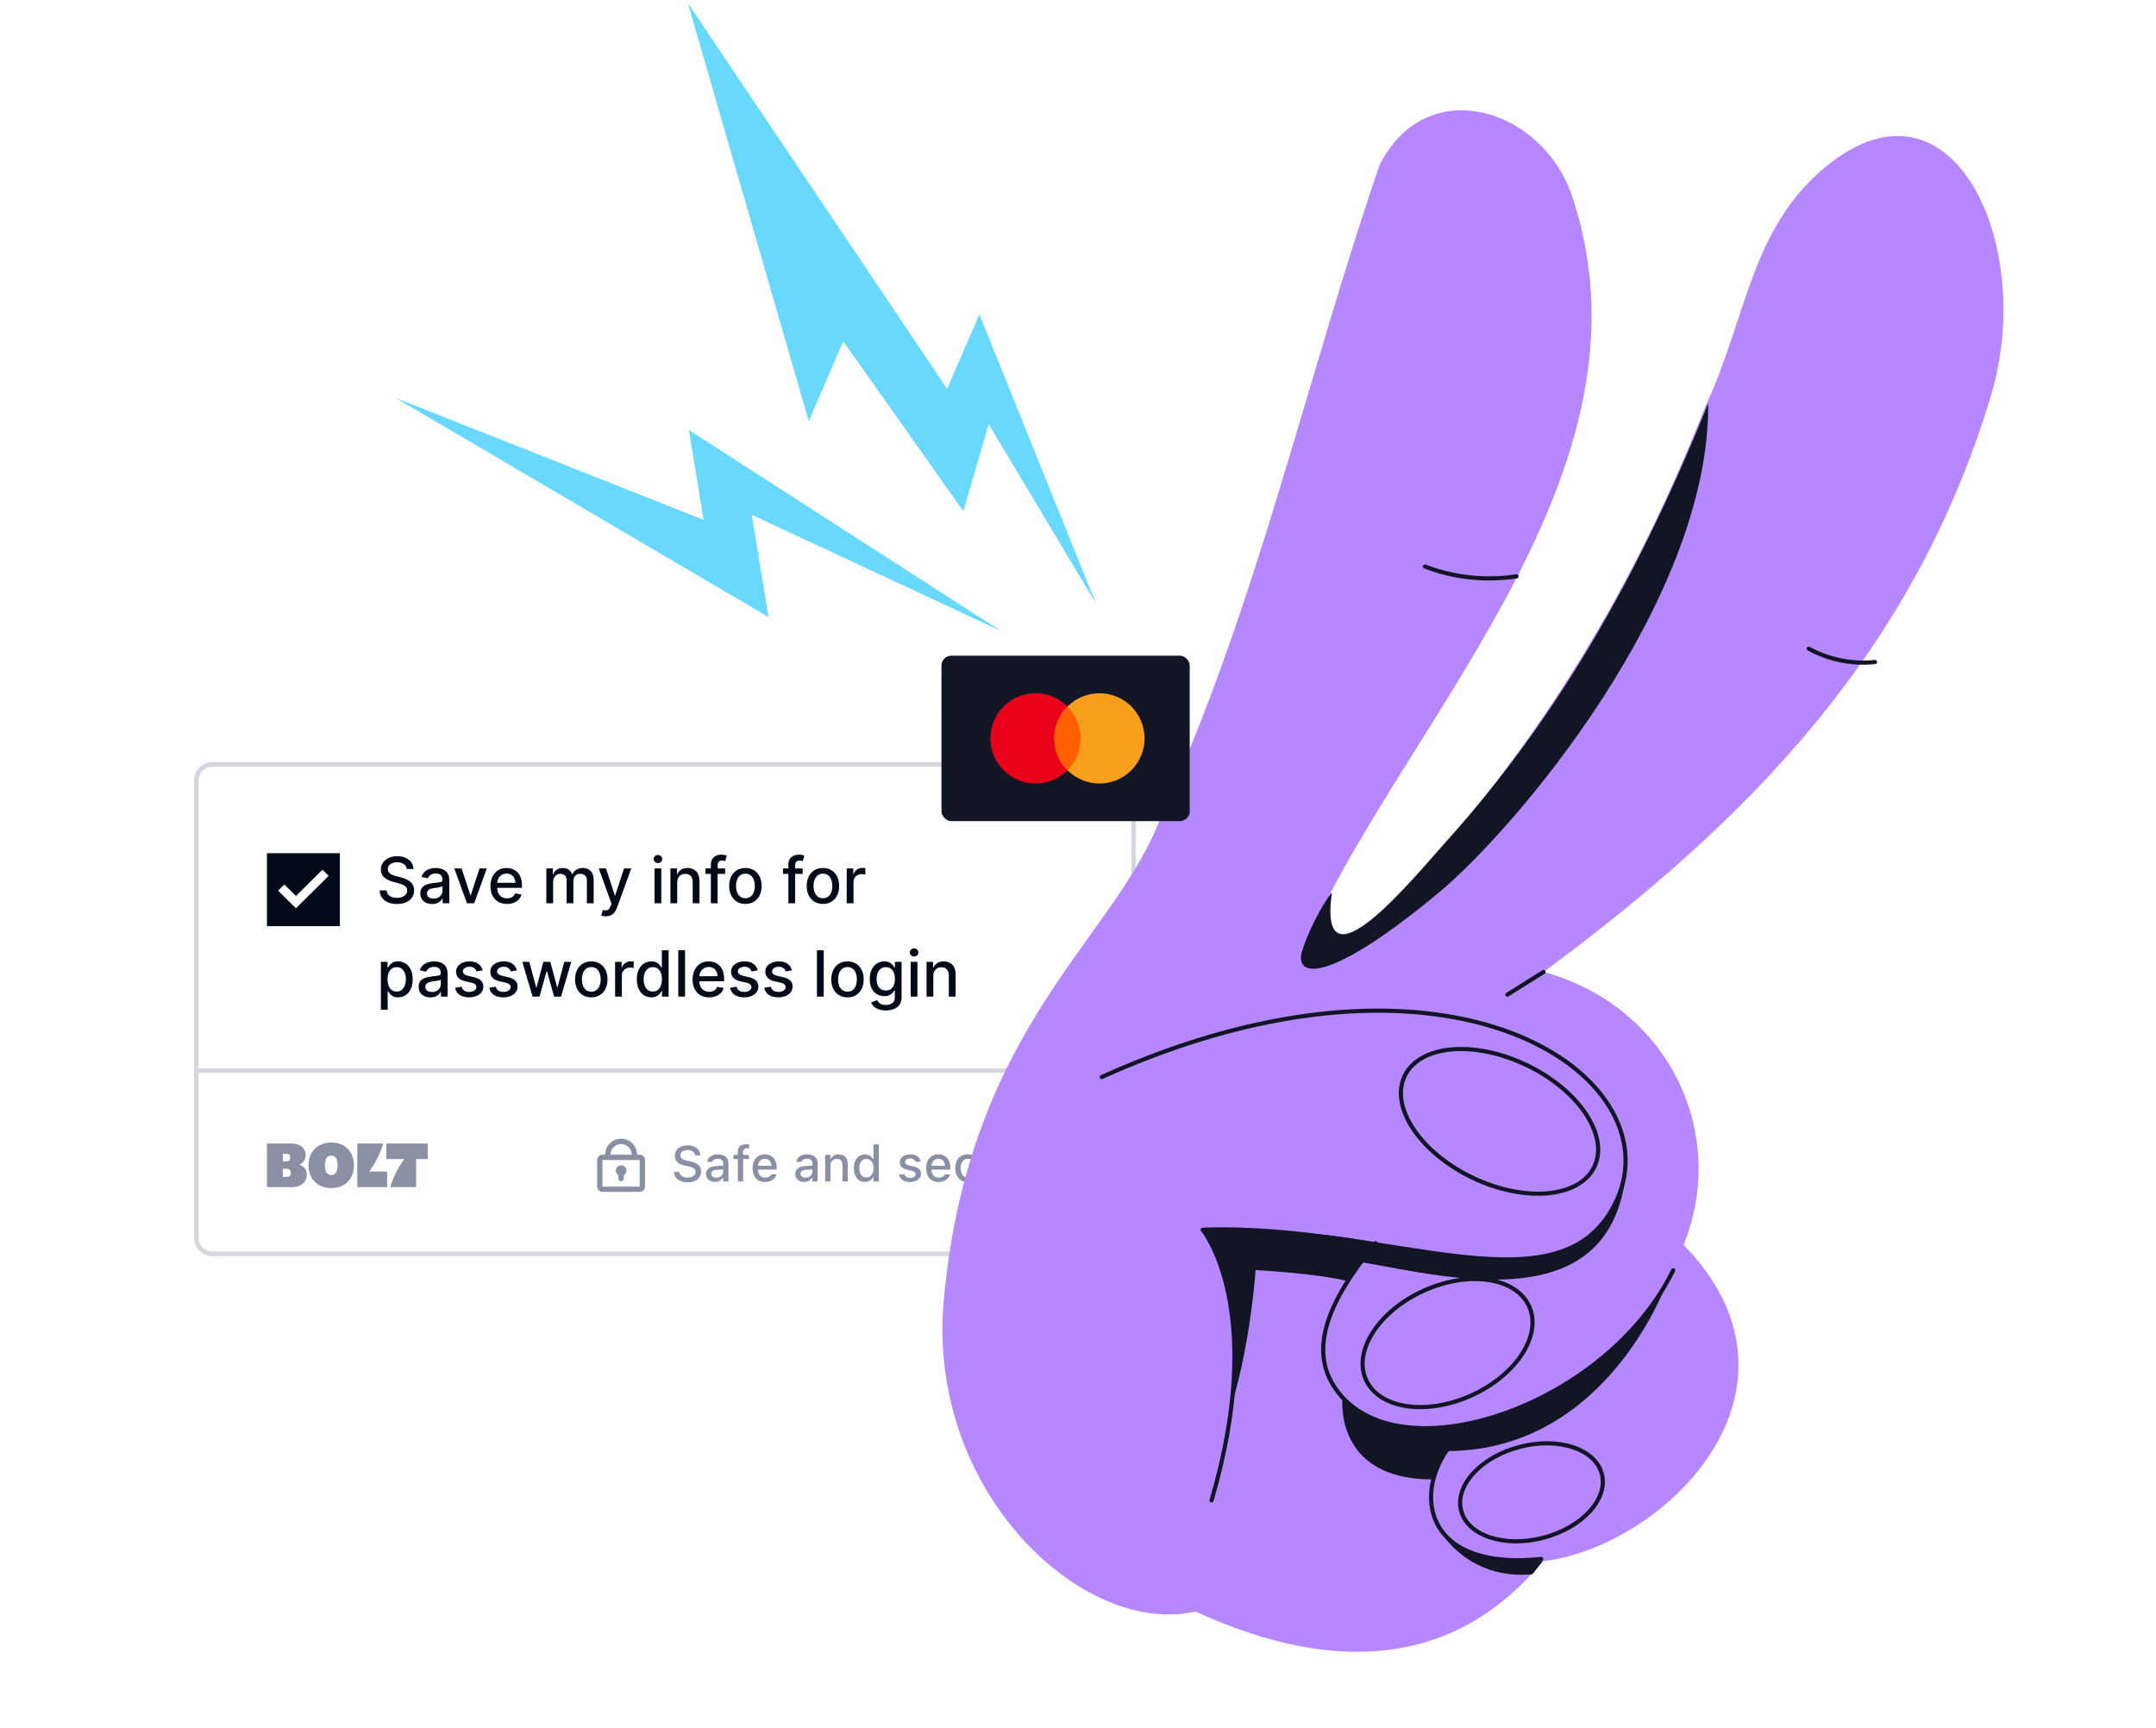
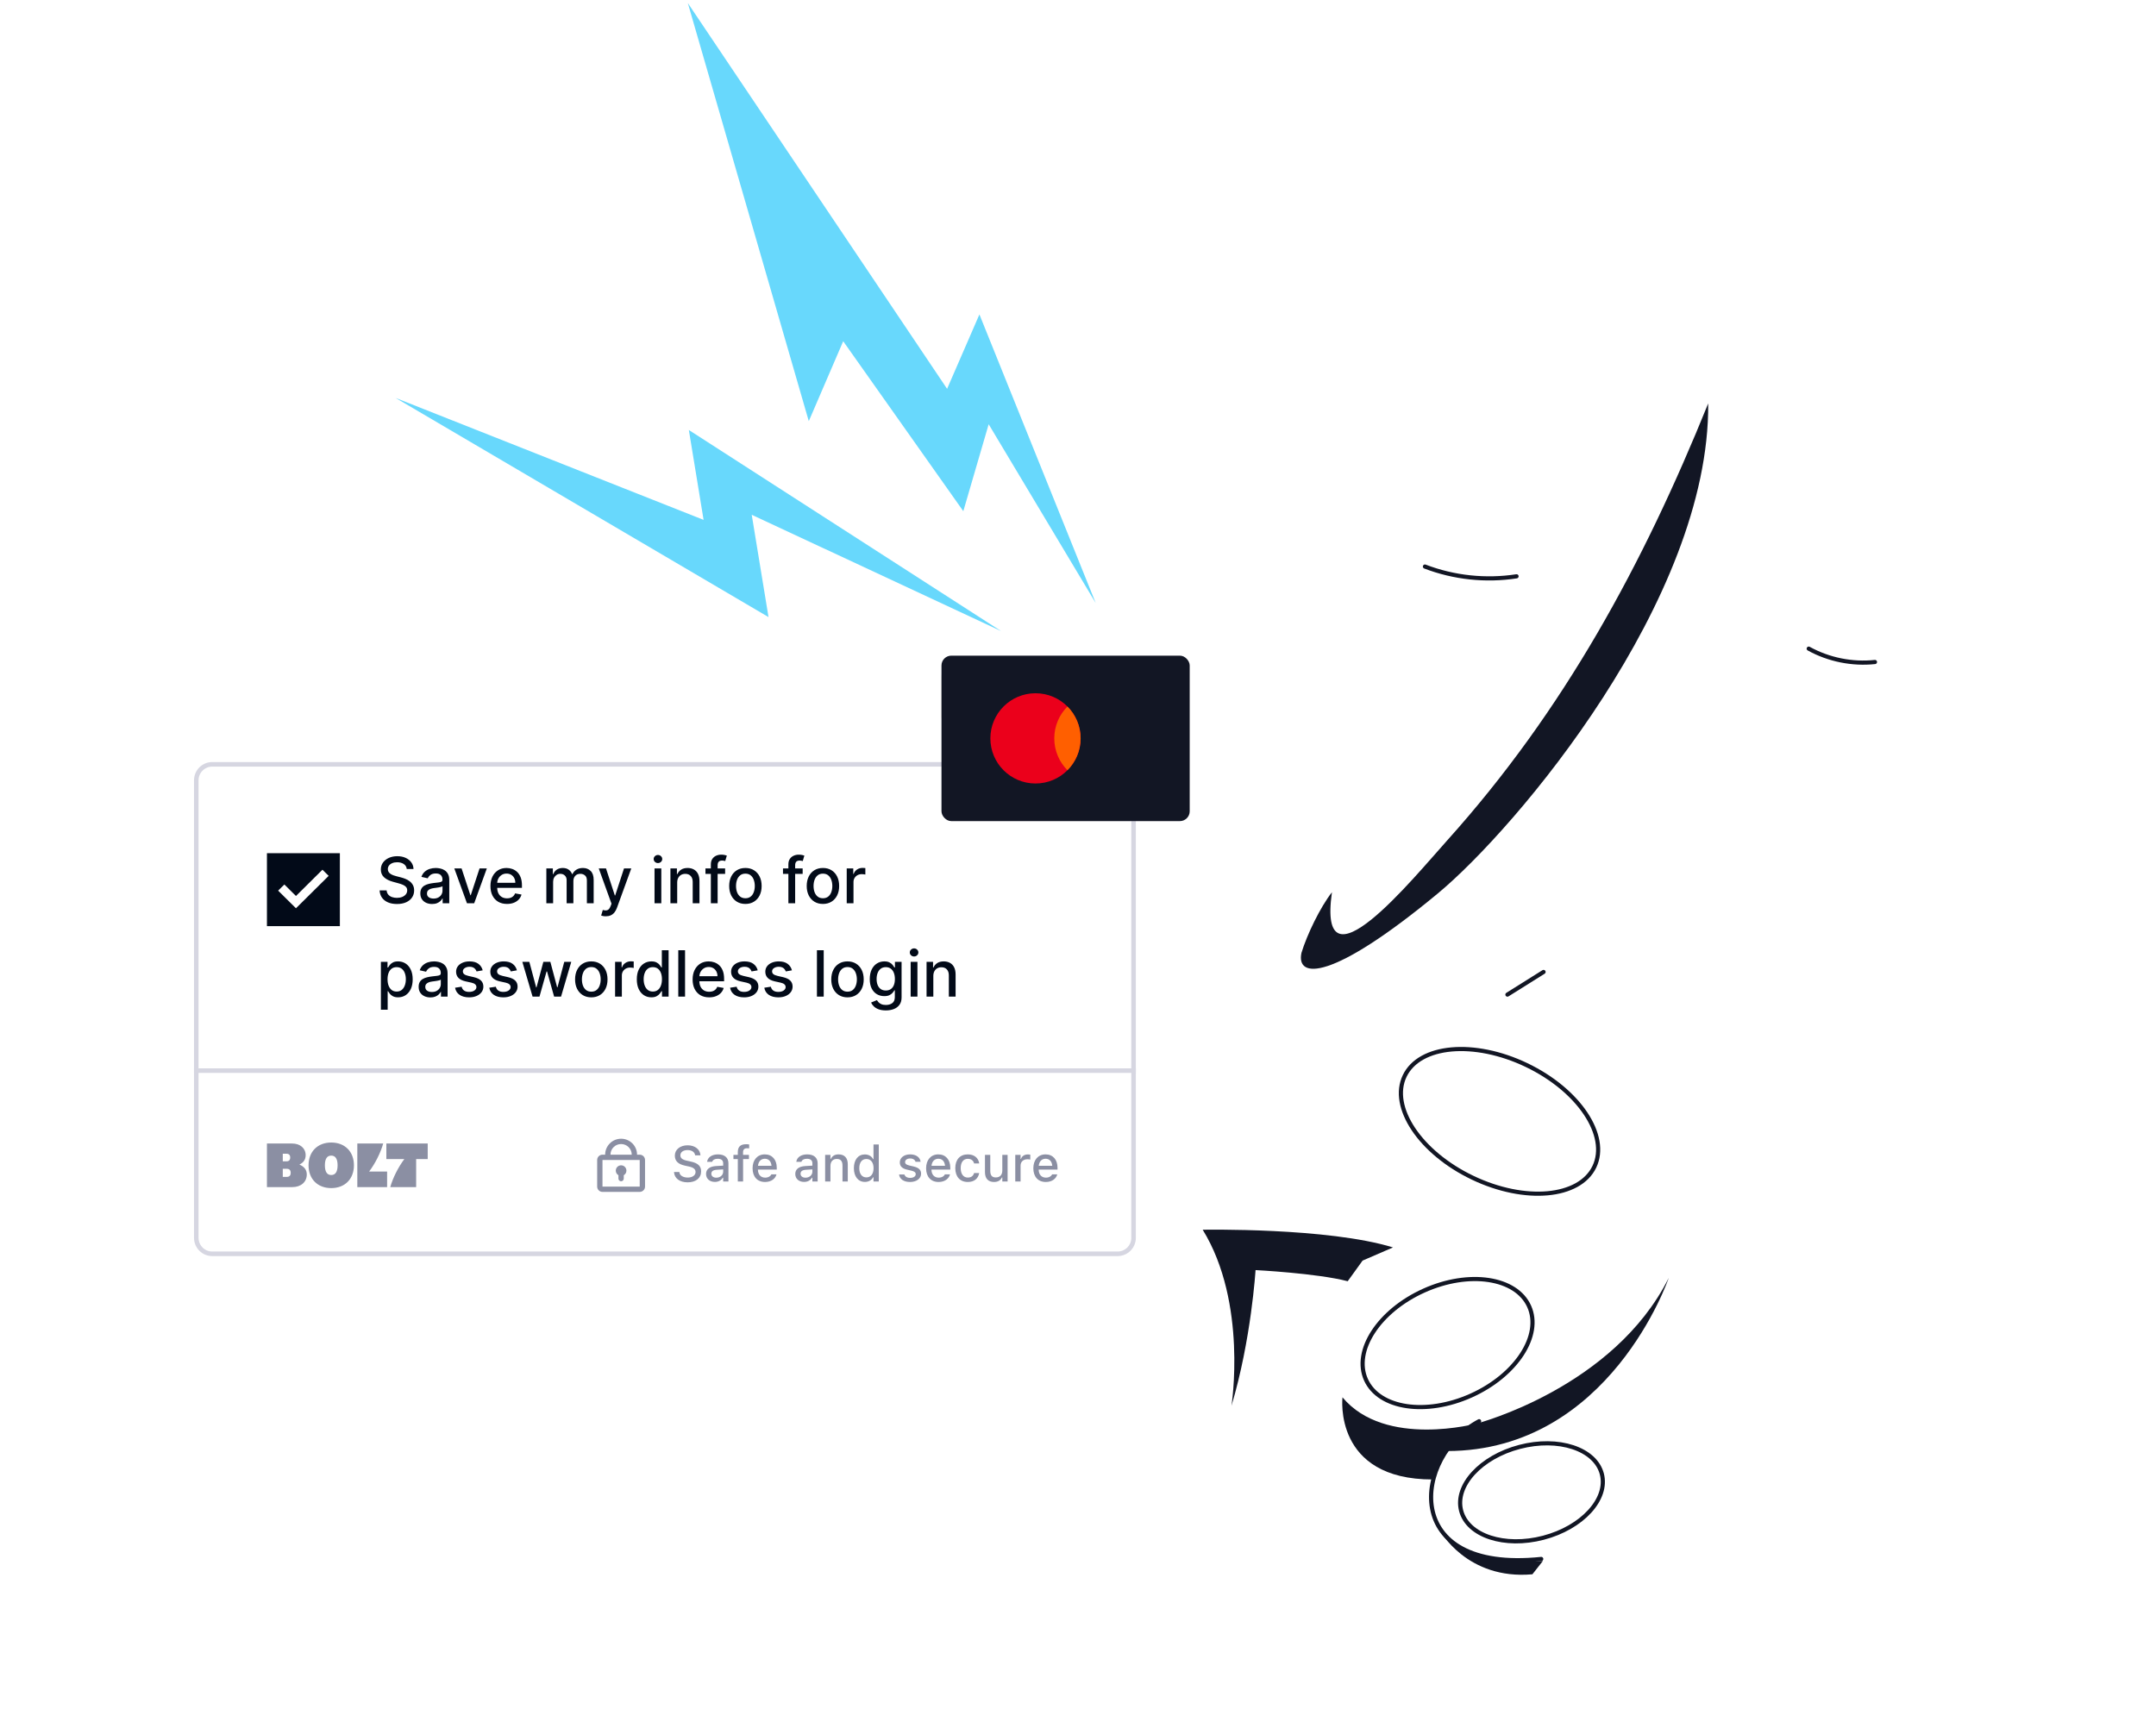
<svg xmlns="http://www.w3.org/2000/svg" width="600" height="481" viewBox="0 0 600 481" fill="none">
  <g filter="url(#filter0_dd_12527_14143)">
    <g clip-path="url(#clip0_12527_14143)">
      <path d="M53.992 191.808C53.992 189.006 56.264 186.734 59.066 186.734H311.025C313.827 186.734 316.099 189.006 316.099 191.808V319.167C316.099 321.969 313.827 324.241 311.025 324.241H59.066C56.264 324.241 53.992 321.969 53.992 319.167V191.808Z" fill="white" />
      <g clip-path="url(#clip1_12527_14143)">
        <rect x="74.288" y="212.104" width="20.296" height="20.296" fill="#020A18" />
        <path fill-rule="evenodd" clip-rule="evenodd" d="M91.466 218.412L82.363 227.432L77.406 222.523L79.137 220.814L82.363 224.013L89.735 216.703L91.466 218.412Z" fill="white" />
      </g>
      <path d="M113.196 216.508C113.128 215.911 112.851 215.448 112.363 215.12C111.876 214.788 111.262 214.622 110.522 214.622C109.992 214.622 109.534 214.706 109.147 214.874C108.76 215.038 108.46 215.265 108.245 215.555C108.035 215.841 107.93 216.167 107.93 216.533C107.93 216.84 108.001 217.105 108.144 217.327C108.291 217.55 108.483 217.737 108.718 217.889C108.958 218.036 109.214 218.16 109.487 218.261C109.761 218.357 110.024 218.437 110.276 218.5L111.537 218.828C111.949 218.929 112.372 219.066 112.805 219.238C113.238 219.411 113.639 219.638 114.009 219.919C114.379 220.201 114.678 220.55 114.905 220.966C115.136 221.382 115.252 221.881 115.252 222.461C115.252 223.192 115.062 223.842 114.684 224.41C114.31 224.977 113.765 225.425 113.051 225.753C112.34 226.081 111.48 226.245 110.471 226.245C109.504 226.245 108.668 226.091 107.961 225.784C107.255 225.477 106.702 225.042 106.303 224.479C105.903 223.911 105.683 223.239 105.641 222.461H107.596C107.633 222.927 107.785 223.316 108.05 223.628C108.319 223.934 108.661 224.164 109.078 224.315C109.498 224.462 109.958 224.536 110.459 224.536C111.009 224.536 111.499 224.449 111.928 224.277C112.361 224.1 112.702 223.857 112.95 223.546C113.198 223.23 113.322 222.862 113.322 222.442C113.322 222.059 113.213 221.746 112.994 221.502C112.779 221.258 112.487 221.057 112.117 220.897C111.752 220.737 111.337 220.596 110.875 220.474L109.349 220.058C108.314 219.776 107.495 219.362 106.889 218.816C106.288 218.269 105.987 217.546 105.987 216.646C105.987 215.902 106.189 215.253 106.593 214.698C106.996 214.143 107.543 213.712 108.233 213.405C108.922 213.094 109.7 212.938 110.566 212.938C111.44 212.938 112.212 213.092 112.88 213.398C113.553 213.705 114.083 214.128 114.47 214.666C114.856 215.2 115.058 215.814 115.075 216.508H113.196ZM120.248 226.245C119.634 226.245 119.079 226.131 118.583 225.904C118.087 225.673 117.694 225.339 117.404 224.901C117.118 224.464 116.975 223.928 116.975 223.293C116.975 222.747 117.08 222.297 117.29 221.944C117.5 221.591 117.784 221.311 118.142 221.105C118.499 220.899 118.898 220.743 119.34 220.638C119.781 220.533 120.231 220.453 120.689 220.399C121.27 220.331 121.74 220.277 122.102 220.235C122.464 220.188 122.726 220.115 122.89 220.014C123.054 219.913 123.136 219.749 123.136 219.522V219.478C123.136 218.927 122.981 218.5 122.67 218.198C122.363 217.895 121.904 217.744 121.295 217.744C120.66 217.744 120.16 217.884 119.794 218.166C119.432 218.444 119.182 218.753 119.043 219.093L117.271 218.69C117.481 218.101 117.788 217.626 118.192 217.264C118.6 216.899 119.069 216.634 119.598 216.47C120.128 216.302 120.685 216.217 121.27 216.217C121.656 216.217 122.066 216.264 122.499 216.356C122.937 216.444 123.344 216.608 123.723 216.848C124.105 217.088 124.419 217.43 124.662 217.876C124.906 218.317 125.028 218.891 125.028 219.598V226.03H123.187V224.706H123.111C122.989 224.95 122.806 225.189 122.562 225.425C122.319 225.66 122.005 225.856 121.623 226.011C121.24 226.167 120.782 226.245 120.248 226.245ZM120.658 224.731C121.179 224.731 121.625 224.628 121.995 224.422C122.369 224.216 122.653 223.947 122.846 223.615C123.044 223.279 123.143 222.919 123.143 222.536V221.288C123.075 221.355 122.945 221.418 122.752 221.477C122.562 221.532 122.346 221.58 122.102 221.622C121.858 221.66 121.621 221.696 121.389 221.729C121.158 221.759 120.965 221.784 120.809 221.805C120.443 221.851 120.109 221.929 119.806 222.038C119.508 222.148 119.268 222.305 119.088 222.511C118.911 222.713 118.823 222.982 118.823 223.318C118.823 223.785 118.995 224.138 119.34 224.378C119.685 224.613 120.124 224.731 120.658 224.731ZM135.48 216.344L131.967 226.03H129.949L126.43 216.344H128.454L130.907 223.798H131.008L133.455 216.344H135.48ZM141.097 226.226C140.143 226.226 139.321 226.022 138.631 225.614C137.946 225.202 137.416 224.624 137.042 223.88C136.672 223.131 136.487 222.255 136.487 221.25C136.487 220.258 136.672 219.383 137.042 218.626C137.416 217.87 137.938 217.279 138.606 216.854C139.279 216.43 140.065 216.217 140.965 216.217C141.511 216.217 142.041 216.308 142.554 216.489C143.067 216.669 143.527 216.953 143.935 217.34C144.343 217.727 144.664 218.229 144.9 218.847C145.135 219.461 145.253 220.207 145.253 221.086V221.754H137.553V220.342H143.405C143.405 219.846 143.304 219.406 143.103 219.024C142.901 218.637 142.617 218.332 142.251 218.109C141.89 217.887 141.465 217.775 140.977 217.775C140.448 217.775 139.985 217.905 139.59 218.166C139.199 218.423 138.896 218.759 138.682 219.175C138.471 219.587 138.366 220.035 138.366 220.518V221.622C138.366 222.27 138.48 222.82 138.707 223.274C138.938 223.728 139.26 224.075 139.672 224.315C140.084 224.55 140.565 224.668 141.116 224.668C141.473 224.668 141.799 224.618 142.093 224.517C142.388 224.412 142.642 224.256 142.857 224.05C143.071 223.844 143.235 223.59 143.348 223.287L145.133 223.609C144.99 224.134 144.734 224.595 144.364 224.99C143.998 225.381 143.538 225.686 142.983 225.904C142.432 226.119 141.803 226.226 141.097 226.226ZM152.045 226.03V216.344H153.855V217.92H153.975C154.177 217.386 154.507 216.97 154.965 216.671C155.423 216.369 155.972 216.217 156.611 216.217C157.258 216.217 157.801 216.369 158.238 216.671C158.679 216.974 159.005 217.39 159.216 217.92H159.316C159.548 217.403 159.916 216.991 160.42 216.684C160.925 216.373 161.526 216.217 162.224 216.217C163.102 216.217 163.819 216.493 164.374 217.044C164.933 217.594 165.213 218.425 165.213 219.535V226.03H163.327V219.711C163.327 219.055 163.149 218.58 162.791 218.286C162.434 217.992 162.007 217.844 161.511 217.844C160.897 217.844 160.42 218.034 160.08 218.412C159.739 218.786 159.569 219.268 159.569 219.856V226.03H157.689V219.591C157.689 219.066 157.525 218.643 157.197 218.324C156.87 218.004 156.443 217.844 155.917 217.844C155.56 217.844 155.23 217.939 154.927 218.128C154.629 218.313 154.387 218.572 154.202 218.904C154.021 219.236 153.931 219.621 153.931 220.058V226.03H152.045ZM168.585 229.663C168.304 229.663 168.047 229.64 167.816 229.593C167.585 229.551 167.412 229.505 167.299 229.455L167.753 227.91C168.098 228.002 168.405 228.042 168.674 228.029C168.943 228.017 169.18 227.916 169.386 227.727C169.597 227.538 169.781 227.229 169.941 226.8L170.175 226.156L166.63 216.344H168.648L171.102 223.861H171.203L173.656 216.344H175.68L171.688 227.323C171.503 227.828 171.268 228.254 170.982 228.603C170.696 228.956 170.355 229.221 169.96 229.398C169.565 229.575 169.107 229.663 168.585 229.663ZM182.152 226.03V216.344H184.038V226.03H182.152ZM183.104 214.849C182.776 214.849 182.495 214.74 182.259 214.521C182.028 214.298 181.913 214.033 181.913 213.726C181.913 213.415 182.028 213.15 182.259 212.932C182.495 212.709 182.776 212.598 183.104 212.598C183.432 212.598 183.712 212.709 183.943 212.932C184.179 213.15 184.296 213.415 184.296 213.726C184.296 214.033 184.179 214.298 183.943 214.521C183.712 214.74 183.432 214.849 183.104 214.849ZM188.46 220.279V226.03H186.575V216.344H188.385V217.92H188.504C188.727 217.407 189.076 216.995 189.551 216.684C190.031 216.373 190.634 216.217 191.361 216.217C192.021 216.217 192.599 216.356 193.095 216.634C193.592 216.907 193.976 217.315 194.25 217.857C194.523 218.399 194.659 219.07 194.659 219.869V226.03H192.774V220.096C192.774 219.394 192.591 218.845 192.225 218.45C191.859 218.05 191.357 217.851 190.718 217.851C190.281 217.851 189.892 217.945 189.551 218.135C189.215 218.324 188.948 218.601 188.75 218.967C188.557 219.329 188.46 219.766 188.46 220.279ZM201.798 216.344V217.857H196.324V216.344H201.798ZM197.825 226.03V215.221C197.825 214.616 197.958 214.113 198.223 213.714C198.487 213.31 198.839 213.01 199.276 212.812C199.713 212.61 200.188 212.509 200.701 212.509C201.079 212.509 201.403 212.541 201.672 212.604C201.941 212.663 202.141 212.717 202.271 212.768L201.83 214.294C201.742 214.269 201.628 214.239 201.489 214.206C201.351 214.168 201.182 214.149 200.985 214.149C200.527 214.149 200.199 214.262 200.001 214.489C199.808 214.716 199.711 215.044 199.711 215.473V226.03H197.825ZM207.443 226.226C206.535 226.226 205.742 226.018 205.065 225.601C204.388 225.185 203.863 224.603 203.488 223.855C203.114 223.106 202.927 222.232 202.927 221.231C202.927 220.226 203.114 219.348 203.488 218.595C203.863 217.842 204.388 217.258 205.065 216.842C205.742 216.426 206.535 216.217 207.443 216.217C208.351 216.217 209.143 216.426 209.82 216.842C210.497 217.258 211.023 217.842 211.397 218.595C211.771 219.348 211.958 220.226 211.958 221.231C211.958 222.232 211.771 223.106 211.397 223.855C211.023 224.603 210.497 225.185 209.82 225.601C209.143 226.018 208.351 226.226 207.443 226.226ZM207.449 224.643C208.038 224.643 208.525 224.487 208.912 224.176C209.299 223.865 209.585 223.451 209.77 222.934C209.959 222.417 210.054 221.847 210.054 221.225C210.054 220.607 209.959 220.039 209.77 219.522C209.585 219.001 209.299 218.582 208.912 218.267C208.525 217.952 208.038 217.794 207.449 217.794C206.856 217.794 206.364 217.952 205.973 218.267C205.586 218.582 205.298 219.001 205.109 219.522C204.924 220.039 204.832 220.607 204.832 221.225C204.832 221.847 204.924 222.417 205.109 222.934C205.298 223.451 205.586 223.865 205.973 224.176C206.364 224.487 206.856 224.643 207.449 224.643ZM223.373 216.344V217.857H217.899V216.344H223.373ZM219.4 226.03V215.221C219.4 214.616 219.532 214.113 219.797 213.714C220.062 213.31 220.413 213.01 220.85 212.812C221.287 212.61 221.763 212.509 222.275 212.509C222.654 212.509 222.978 212.541 223.247 212.604C223.516 212.663 223.715 212.717 223.846 212.768L223.404 214.294C223.316 214.269 223.203 214.239 223.064 214.206C222.925 214.168 222.757 214.149 222.559 214.149C222.101 214.149 221.773 214.262 221.575 214.489C221.382 214.716 221.285 215.044 221.285 215.473V226.03H219.4ZM229.017 226.226C228.109 226.226 227.316 226.018 226.64 225.601C225.963 225.185 225.437 224.603 225.063 223.855C224.689 223.106 224.502 222.232 224.502 221.231C224.502 220.226 224.689 219.348 225.063 218.595C225.437 217.842 225.963 217.258 226.64 216.842C227.316 216.426 228.109 216.217 229.017 216.217C229.925 216.217 230.718 216.426 231.395 216.842C232.071 217.258 232.597 217.842 232.971 218.595C233.345 219.348 233.532 220.226 233.532 221.231C233.532 222.232 233.345 223.106 232.971 223.855C232.597 224.603 232.071 225.185 231.395 225.601C230.718 226.018 229.925 226.226 229.017 226.226ZM229.023 224.643C229.612 224.643 230.1 224.487 230.486 224.176C230.873 223.865 231.159 223.451 231.344 222.934C231.533 222.417 231.628 221.847 231.628 221.225C231.628 220.607 231.533 220.039 231.344 219.522C231.159 219.001 230.873 218.582 230.486 218.267C230.1 217.952 229.612 217.794 229.023 217.794C228.431 217.794 227.939 217.952 227.548 218.267C227.161 218.582 226.873 219.001 226.684 219.522C226.499 220.039 226.406 220.607 226.406 221.225C226.406 221.847 226.499 222.417 226.684 222.934C226.873 223.451 227.161 223.865 227.548 224.176C227.939 224.487 228.431 224.643 229.023 224.643ZM235.637 226.03V216.344H237.46V217.882H237.561C237.737 217.361 238.048 216.951 238.494 216.653C238.944 216.35 239.453 216.198 240.02 216.198C240.138 216.198 240.277 216.203 240.436 216.211C240.6 216.22 240.729 216.23 240.821 216.243V218.046C240.746 218.025 240.611 218.002 240.418 217.977C240.224 217.947 240.031 217.933 239.837 217.933C239.392 217.933 238.994 218.027 238.645 218.217C238.301 218.402 238.027 218.66 237.826 218.992C237.624 219.32 237.523 219.694 237.523 220.115V226.03H235.637ZM106 255.663V242.344H107.842V243.914H107.999C108.108 243.712 108.266 243.479 108.472 243.214C108.678 242.949 108.964 242.718 109.33 242.52C109.696 242.318 110.179 242.217 110.78 242.217C111.562 242.217 112.26 242.415 112.874 242.81C113.488 243.205 113.969 243.775 114.318 244.519C114.671 245.263 114.848 246.159 114.848 247.206C114.848 248.253 114.674 249.15 114.325 249.899C113.976 250.643 113.496 251.217 112.887 251.62C112.277 252.02 111.581 252.219 110.799 252.219C110.211 252.219 109.729 252.121 109.355 251.923C108.985 251.725 108.695 251.494 108.485 251.229C108.275 250.964 108.113 250.729 107.999 250.523H107.886V255.663H106ZM107.848 247.187C107.848 247.868 107.947 248.465 108.144 248.978C108.342 249.491 108.628 249.892 109.002 250.182C109.376 250.468 109.834 250.611 110.377 250.611C110.94 250.611 111.411 250.462 111.789 250.164C112.168 249.861 112.454 249.451 112.647 248.934C112.845 248.417 112.943 247.834 112.943 247.187C112.943 246.548 112.847 245.974 112.653 245.465C112.464 244.957 112.178 244.555 111.796 244.261C111.417 243.966 110.944 243.819 110.377 243.819C109.83 243.819 109.368 243.96 108.989 244.242C108.615 244.523 108.331 244.917 108.138 245.421C107.945 245.926 107.848 246.514 107.848 247.187ZM119.78 252.245C119.166 252.245 118.611 252.131 118.115 251.904C117.619 251.673 117.226 251.339 116.935 250.901C116.65 250.464 116.507 249.928 116.507 249.293C116.507 248.747 116.612 248.297 116.822 247.944C117.032 247.591 117.316 247.311 117.673 247.105C118.031 246.899 118.43 246.743 118.872 246.638C119.313 246.533 119.763 246.453 120.221 246.399C120.801 246.331 121.272 246.277 121.634 246.235C121.995 246.188 122.258 246.115 122.422 246.014C122.586 245.913 122.668 245.749 122.668 245.522V245.478C122.668 244.927 122.512 244.5 122.201 244.198C121.894 243.895 121.436 243.744 120.827 243.744C120.192 243.744 119.691 243.884 119.326 244.166C118.964 244.444 118.714 244.753 118.575 245.093L116.803 244.69C117.013 244.101 117.32 243.626 117.724 243.264C118.132 242.899 118.6 242.634 119.13 242.47C119.66 242.302 120.217 242.217 120.801 242.217C121.188 242.217 121.598 242.264 122.031 242.356C122.468 242.444 122.876 242.608 123.255 242.848C123.637 243.088 123.95 243.43 124.194 243.876C124.438 244.317 124.56 244.891 124.56 245.598V252.03H122.718V250.706H122.643C122.521 250.95 122.338 251.189 122.094 251.425C121.85 251.66 121.537 251.856 121.154 252.011C120.772 252.167 120.314 252.245 119.78 252.245ZM120.19 250.731C120.711 250.731 121.157 250.628 121.527 250.422C121.901 250.216 122.185 249.947 122.378 249.615C122.576 249.279 122.674 248.919 122.674 248.536V247.288C122.607 247.355 122.477 247.418 122.283 247.477C122.094 247.532 121.878 247.58 121.634 247.622C121.39 247.66 121.152 247.696 120.921 247.729C120.69 247.759 120.496 247.784 120.341 247.805C119.975 247.851 119.641 247.929 119.338 248.038C119.04 248.148 118.8 248.305 118.619 248.511C118.443 248.713 118.354 248.982 118.354 249.318C118.354 249.785 118.527 250.138 118.872 250.378C119.216 250.613 119.656 250.731 120.19 250.731ZM134.33 244.708L132.621 245.011C132.55 244.793 132.436 244.584 132.281 244.387C132.129 244.189 131.923 244.027 131.663 243.901C131.402 243.775 131.076 243.712 130.685 243.712C130.151 243.712 129.705 243.832 129.348 244.072C128.991 244.307 128.812 244.612 128.812 244.986C128.812 245.31 128.932 245.57 129.172 245.768C129.411 245.966 129.798 246.127 130.332 246.254L131.871 246.607C132.762 246.813 133.426 247.13 133.864 247.559C134.301 247.988 134.519 248.545 134.519 249.23C134.519 249.81 134.351 250.328 134.015 250.782C133.683 251.231 133.218 251.585 132.621 251.841C132.028 252.098 131.341 252.226 130.559 252.226C129.474 252.226 128.589 251.995 127.904 251.532C127.219 251.065 126.798 250.403 126.643 249.546L128.465 249.268C128.579 249.743 128.812 250.103 129.165 250.346C129.518 250.586 129.979 250.706 130.546 250.706C131.164 250.706 131.658 250.578 132.028 250.321C132.398 250.061 132.583 249.743 132.583 249.369C132.583 249.066 132.47 248.812 132.243 248.606C132.02 248.4 131.677 248.244 131.215 248.139L129.575 247.78C128.671 247.574 128.003 247.246 127.57 246.796C127.141 246.346 126.926 245.776 126.926 245.087C126.926 244.515 127.086 244.015 127.406 243.586C127.725 243.157 128.167 242.823 128.73 242.583C129.293 242.339 129.939 242.217 130.666 242.217C131.713 242.217 132.537 242.444 133.138 242.899C133.74 243.348 134.137 243.952 134.33 244.708ZM143.851 244.708L142.142 245.011C142.071 244.793 141.957 244.584 141.802 244.387C141.65 244.189 141.444 244.027 141.184 243.901C140.923 243.775 140.597 243.712 140.206 243.712C139.672 243.712 139.227 243.832 138.869 244.072C138.512 244.307 138.333 244.612 138.333 244.986C138.333 245.31 138.453 245.57 138.693 245.768C138.932 245.966 139.319 246.127 139.853 246.254L141.392 246.607C142.283 246.813 142.947 247.13 143.385 247.559C143.822 247.988 144.041 248.545 144.041 249.23C144.041 249.81 143.872 250.328 143.536 250.782C143.204 251.231 142.739 251.585 142.142 251.841C141.55 252.098 140.862 252.226 140.08 252.226C138.995 252.226 138.11 251.995 137.425 251.532C136.74 251.065 136.319 250.403 136.164 249.546L137.986 249.268C138.1 249.743 138.333 250.103 138.686 250.346C139.04 250.586 139.5 250.706 140.068 250.706C140.686 250.706 141.18 250.578 141.55 250.321C141.92 250.061 142.105 249.743 142.105 249.369C142.105 249.066 141.991 248.812 141.764 248.606C141.541 248.4 141.198 248.244 140.736 248.139L139.096 247.78C138.192 247.574 137.524 247.246 137.091 246.796C136.662 246.346 136.448 245.776 136.448 245.087C136.448 244.515 136.607 244.015 136.927 243.586C137.246 243.157 137.688 242.823 138.251 242.583C138.815 242.339 139.46 242.217 140.187 242.217C141.234 242.217 142.058 242.444 142.659 242.899C143.261 243.348 143.658 243.952 143.851 244.708ZM148.214 252.03L145.363 242.344H147.312L149.21 249.457H149.305L151.209 242.344H153.158L155.05 249.426H155.145L157.03 242.344H158.979L156.135 252.03H154.211L152.244 245.036H152.099L150.131 252.03H148.214ZM164.554 252.226C163.646 252.226 162.853 252.018 162.176 251.601C161.5 251.185 160.974 250.603 160.6 249.855C160.226 249.106 160.039 248.232 160.039 247.231C160.039 246.226 160.226 245.348 160.6 244.595C160.974 243.842 161.5 243.258 162.176 242.842C162.853 242.426 163.646 242.217 164.554 242.217C165.462 242.217 166.255 242.426 166.932 242.842C167.608 243.258 168.134 243.842 168.508 244.595C168.882 245.348 169.069 246.226 169.069 247.231C169.069 248.232 168.882 249.106 168.508 249.855C168.134 250.603 167.608 251.185 166.932 251.601C166.255 252.018 165.462 252.226 164.554 252.226ZM164.56 250.643C165.149 250.643 165.637 250.487 166.023 250.176C166.41 249.865 166.696 249.451 166.881 248.934C167.07 248.417 167.165 247.847 167.165 247.225C167.165 246.607 167.07 246.039 166.881 245.522C166.696 245.001 166.41 244.582 166.023 244.267C165.637 243.952 165.149 243.794 164.56 243.794C163.967 243.794 163.476 243.952 163.085 244.267C162.698 244.582 162.41 245.001 162.221 245.522C162.036 246.039 161.943 246.607 161.943 247.225C161.943 247.847 162.036 248.417 162.221 248.934C162.41 249.451 162.698 249.865 163.085 250.176C163.476 250.487 163.967 250.643 164.56 250.643ZM171.174 252.03V242.344H172.997V243.882H173.098C173.274 243.361 173.585 242.951 174.031 242.653C174.481 242.35 174.99 242.198 175.557 242.198C175.675 242.198 175.814 242.203 175.973 242.211C176.137 242.22 176.266 242.23 176.358 242.243V244.046C176.282 244.025 176.148 244.002 175.954 243.977C175.761 243.947 175.568 243.933 175.374 243.933C174.929 243.933 174.531 244.027 174.182 244.217C173.838 244.402 173.564 244.66 173.363 244.992C173.161 245.32 173.06 245.694 173.06 246.115V252.03H171.174ZM181.269 252.219C180.487 252.219 179.789 252.02 179.175 251.62C178.566 251.217 178.087 250.643 177.738 249.899C177.393 249.15 177.22 248.253 177.22 247.206C177.22 246.159 177.395 245.263 177.744 244.519C178.097 243.775 178.581 243.205 179.194 242.81C179.808 242.415 180.504 242.217 181.282 242.217C181.883 242.217 182.367 242.318 182.732 242.52C183.102 242.718 183.388 242.949 183.59 243.214C183.796 243.479 183.956 243.712 184.069 243.914H184.183V239.115H186.068V252.03H184.227V250.523H184.069C183.956 250.729 183.792 250.964 183.577 251.229C183.367 251.494 183.077 251.725 182.707 251.923C182.337 252.121 181.858 252.219 181.269 252.219ZM181.685 250.611C182.228 250.611 182.686 250.468 183.06 250.182C183.439 249.892 183.725 249.491 183.918 248.978C184.116 248.465 184.214 247.868 184.214 247.187C184.214 246.514 184.118 245.926 183.924 245.421C183.731 244.917 183.447 244.523 183.073 244.242C182.699 243.96 182.236 243.819 181.685 243.819C181.118 243.819 180.645 243.966 180.267 244.261C179.888 244.555 179.602 244.957 179.409 245.465C179.22 245.974 179.125 246.548 179.125 247.187C179.125 247.834 179.222 248.417 179.415 248.934C179.609 249.451 179.894 249.861 180.273 250.164C180.655 250.462 181.126 250.611 181.685 250.611ZM190.645 239.115V252.03H188.76V239.115H190.645ZM197.357 252.226C196.403 252.226 195.581 252.022 194.891 251.614C194.206 251.202 193.676 250.624 193.302 249.88C192.932 249.131 192.747 248.255 192.747 247.25C192.747 246.258 192.932 245.383 193.302 244.626C193.676 243.87 194.197 243.279 194.866 242.854C195.539 242.43 196.325 242.217 197.225 242.217C197.771 242.217 198.301 242.308 198.814 242.489C199.327 242.669 199.787 242.953 200.195 243.34C200.603 243.727 200.924 244.229 201.16 244.847C201.395 245.461 201.513 246.207 201.513 247.086V247.754H193.813V246.342H199.665C199.665 245.846 199.564 245.406 199.362 245.024C199.161 244.637 198.877 244.332 198.511 244.109C198.15 243.887 197.725 243.775 197.237 243.775C196.707 243.775 196.245 243.905 195.85 244.166C195.459 244.423 195.156 244.759 194.942 245.175C194.731 245.587 194.626 246.035 194.626 246.518V247.622C194.626 248.27 194.74 248.82 194.967 249.274C195.198 249.728 195.52 250.075 195.932 250.315C196.344 250.55 196.825 250.668 197.376 250.668C197.733 250.668 198.059 250.618 198.353 250.517C198.648 250.412 198.902 250.256 199.117 250.05C199.331 249.844 199.495 249.59 199.608 249.287L201.393 249.609C201.25 250.134 200.994 250.595 200.624 250.99C200.258 251.381 199.798 251.686 199.243 251.904C198.692 252.119 198.063 252.226 197.357 252.226ZM210.864 244.708L209.155 245.011C209.083 244.793 208.97 244.584 208.814 244.387C208.663 244.189 208.457 244.027 208.196 243.901C207.936 243.775 207.61 243.712 207.219 243.712C206.685 243.712 206.239 243.832 205.882 244.072C205.524 244.307 205.346 244.612 205.346 244.986C205.346 245.31 205.466 245.57 205.705 245.768C205.945 245.966 206.332 246.127 206.866 246.254L208.404 246.607C209.296 246.813 209.96 247.13 210.397 247.559C210.834 247.988 211.053 248.545 211.053 249.23C211.053 249.81 210.885 250.328 210.549 250.782C210.216 251.231 209.752 251.585 209.155 251.841C208.562 252.098 207.875 252.226 207.093 252.226C206.008 252.226 205.123 251.995 204.438 251.532C203.752 251.065 203.332 250.403 203.176 249.546L204.999 249.268C205.112 249.743 205.346 250.103 205.699 250.346C206.052 250.586 206.512 250.706 207.08 250.706C207.698 250.706 208.192 250.578 208.562 250.321C208.932 250.061 209.117 249.743 209.117 249.369C209.117 249.066 209.003 248.812 208.776 248.606C208.554 248.4 208.211 248.244 207.749 248.139L206.109 247.78C205.205 247.574 204.536 247.246 204.103 246.796C203.675 246.346 203.46 245.776 203.46 245.087C203.46 244.515 203.62 244.015 203.939 243.586C204.259 243.157 204.7 242.823 205.264 242.583C205.827 242.339 206.473 242.217 207.2 242.217C208.247 242.217 209.071 242.444 209.672 242.899C210.273 243.348 210.671 243.952 210.864 244.708ZM220.385 244.708L218.676 245.011C218.605 244.793 218.491 244.584 218.335 244.387C218.184 244.189 217.978 244.027 217.717 243.901C217.457 243.775 217.131 243.712 216.74 243.712C216.206 243.712 215.76 243.832 215.403 244.072C215.046 244.307 214.867 244.612 214.867 244.986C214.867 245.31 214.987 245.57 215.226 245.768C215.466 245.966 215.853 246.127 216.387 246.254L217.926 246.607C218.817 246.813 219.481 247.13 219.918 247.559C220.356 247.988 220.574 248.545 220.574 249.23C220.574 249.81 220.406 250.328 220.07 250.782C219.738 251.231 219.273 251.585 218.676 251.841C218.083 252.098 217.396 252.226 216.614 252.226C215.529 252.226 214.644 251.995 213.959 251.532C213.273 251.065 212.853 250.403 212.698 249.546L214.52 249.268C214.634 249.743 214.867 250.103 215.22 250.346C215.573 250.586 216.034 250.706 216.601 250.706C217.219 250.706 217.713 250.578 218.083 250.321C218.453 250.061 218.638 249.743 218.638 249.369C218.638 249.066 218.525 248.812 218.298 248.606C218.075 248.4 217.732 248.244 217.27 248.139L215.63 247.78C214.726 247.574 214.058 247.246 213.625 246.796C213.196 246.346 212.981 245.776 212.981 245.087C212.981 244.515 213.141 244.015 213.461 243.586C213.78 243.157 214.222 242.823 214.785 242.583C215.348 242.339 215.994 242.217 216.721 242.217C217.768 242.217 218.592 242.444 219.193 242.899C219.794 243.348 220.192 243.952 220.385 244.708ZM229.233 239.115V252.03H227.347V239.115H229.233ZM235.85 252.226C234.942 252.226 234.149 252.018 233.473 251.601C232.796 251.185 232.27 250.603 231.896 249.855C231.522 249.106 231.335 248.232 231.335 247.231C231.335 246.226 231.522 245.348 231.896 244.595C232.27 243.842 232.796 243.258 233.473 242.842C234.149 242.426 234.942 242.217 235.85 242.217C236.758 242.217 237.551 242.426 238.228 242.842C238.905 243.258 239.43 243.842 239.804 244.595C240.178 245.348 240.366 246.226 240.366 247.231C240.366 248.232 240.178 249.106 239.804 249.855C239.43 250.603 238.905 251.185 238.228 251.601C237.551 252.018 236.758 252.226 235.85 252.226ZM235.856 250.643C236.445 250.643 236.933 250.487 237.32 250.176C237.706 249.865 237.992 249.451 238.177 248.934C238.366 248.417 238.461 247.847 238.461 247.225C238.461 246.607 238.366 246.039 238.177 245.522C237.992 245.001 237.706 244.582 237.32 244.267C236.933 243.952 236.445 243.794 235.856 243.794C235.264 243.794 234.772 243.952 234.381 244.267C233.994 244.582 233.706 245.001 233.517 245.522C233.332 246.039 233.239 246.607 233.239 247.225C233.239 247.847 233.332 248.417 233.517 248.934C233.706 249.451 233.994 249.865 234.381 250.176C234.772 250.487 235.264 250.643 235.856 250.643ZM246.532 255.865C245.762 255.865 245.1 255.764 244.545 255.562C243.994 255.36 243.545 255.093 243.196 254.761C242.847 254.429 242.586 254.065 242.414 253.67L244.034 253.001C244.148 253.186 244.299 253.382 244.488 253.588C244.682 253.798 244.942 253.977 245.27 254.124C245.603 254.271 246.029 254.345 246.551 254.345C247.265 254.345 247.856 254.17 248.323 253.821C248.789 253.477 249.023 252.926 249.023 252.169V250.264H248.903C248.789 250.47 248.625 250.7 248.411 250.952C248.201 251.204 247.911 251.423 247.541 251.608C247.171 251.793 246.689 251.885 246.097 251.885C245.331 251.885 244.642 251.707 244.028 251.349C243.418 250.988 242.935 250.456 242.578 249.754C242.224 249.047 242.048 248.179 242.048 247.149C242.048 246.119 242.222 245.236 242.571 244.5C242.924 243.765 243.408 243.201 244.022 242.81C244.636 242.415 245.331 242.217 246.109 242.217C246.71 242.217 247.196 242.318 247.566 242.52C247.936 242.718 248.224 242.949 248.43 243.214C248.64 243.479 248.802 243.712 248.916 243.914H249.054V242.344H250.902V252.245C250.902 253.077 250.709 253.76 250.322 254.294C249.935 254.828 249.412 255.223 248.752 255.48C248.096 255.736 247.356 255.865 246.532 255.865ZM246.513 250.321C247.055 250.321 247.513 250.195 247.888 249.943C248.266 249.686 248.552 249.321 248.745 248.846C248.943 248.366 249.042 247.792 249.042 247.124C249.042 246.472 248.945 245.898 248.752 245.402C248.558 244.906 248.274 244.519 247.9 244.242C247.526 243.96 247.064 243.819 246.513 243.819C245.945 243.819 245.472 243.966 245.094 244.261C244.715 244.551 244.43 244.946 244.236 245.446C244.047 245.947 243.952 246.506 243.952 247.124C243.952 247.759 244.049 248.316 244.242 248.795C244.436 249.274 244.722 249.649 245.1 249.918C245.483 250.187 245.954 250.321 246.513 250.321ZM253.431 252.03V242.344H255.317V252.03H253.431ZM254.383 240.849C254.055 240.849 253.774 240.74 253.538 240.521C253.307 240.298 253.191 240.033 253.191 239.726C253.191 239.415 253.307 239.15 253.538 238.932C253.774 238.709 254.055 238.598 254.383 238.598C254.711 238.598 254.991 238.709 255.222 238.932C255.457 239.15 255.575 239.415 255.575 239.726C255.575 240.033 255.457 240.298 255.222 240.521C254.991 240.74 254.711 240.849 254.383 240.849ZM259.739 246.279V252.03H257.853V242.344H259.663V243.92H259.783C260.006 243.407 260.355 242.995 260.83 242.684C261.309 242.373 261.913 242.217 262.64 242.217C263.3 242.217 263.878 242.356 264.374 242.634C264.87 242.907 265.255 243.315 265.528 243.857C265.802 244.399 265.938 245.07 265.938 245.869V252.03H264.053V246.096C264.053 245.394 263.87 244.845 263.504 244.45C263.138 244.05 262.636 243.851 261.997 243.851C261.559 243.851 261.171 243.945 260.83 244.135C260.494 244.324 260.227 244.601 260.029 244.967C259.836 245.329 259.739 245.766 259.739 246.279Z" fill="#020A18" />
      <line x1="53.992" y1="272.618" x2="316.099" y2="272.618" stroke="#D6D6E1" stroke-width="1.268" />
      <path d="M107.521 297.241H112.523C110.809 299.529 109.357 302.423 108.605 305.04H115.811V297.241H119.03V292.909H107.521V297.241ZM99.44 305.04H107.731V300.707H102.728C104.442 298.42 105.894 295.526 106.646 292.909H99.44V305.04H99.44ZM90.415 298.974C90.415 297.189 91.009 296.271 92.181 296.271C93.353 296.271 93.948 297.189 93.948 298.974C93.948 300.759 93.353 301.678 92.181 301.678C91.009 301.678 90.415 300.759 90.415 298.974ZM78.696 297.865V295.751H79.728C80.41 295.751 80.76 296.115 80.76 296.808C80.76 297.501 80.41 297.865 79.728 297.865H78.696ZM78.696 302.198V299.945H79.798C80.532 299.945 80.9 300.326 80.9 301.071C80.9 301.816 80.532 302.198 79.798 302.198H78.696ZM74.288 305.04H81.354C83.751 305.04 85.377 303.619 85.377 301.539C85.377 300.239 84.678 299.338 83.313 298.766C84.503 298.212 85.062 297.311 85.062 296.167C85.062 294.226 83.541 292.909 81.302 292.909H74.288V305.04ZM92.181 305.317C95.977 305.317 98.496 302.787 98.496 298.974C98.496 295.162 95.977 292.632 92.181 292.632C88.386 292.632 85.867 295.162 85.867 298.974C85.867 302.787 88.386 305.317 92.181 305.317" fill="#8B8FA3" />
      <path d="M173.589 301.736C174.031 301.48 174.329 301.002 174.329 300.454C174.329 299.637 173.666 298.975 172.849 298.975C172.032 298.975 171.369 299.637 171.369 300.454C171.369 301.002 171.667 301.48 172.109 301.736V302.674C172.109 303.083 172.44 303.414 172.849 303.414C173.258 303.414 173.589 303.083 173.589 302.674V301.736Z" fill="#8B8FA3" />
      <path fill-rule="evenodd" clip-rule="evenodd" d="M168.409 296.015C168.409 293.563 170.397 291.575 172.849 291.575C175.301 291.575 177.289 293.563 177.289 296.015H178.029C178.846 296.015 179.509 296.677 179.509 297.495V304.894C179.509 305.712 178.846 306.374 178.029 306.374H167.669C166.852 306.374 166.189 305.712 166.189 304.894V297.495C166.189 296.677 166.852 296.015 167.669 296.015H168.409ZM169.889 296.015C169.889 294.38 171.214 293.055 172.849 293.055C174.484 293.055 175.809 294.38 175.809 296.015H169.889ZM167.669 304.894L167.669 297.495H178.029V304.894H167.669Z" fill="#8B8FA3" />
      <path d="M191.361 303.713C189.14 303.713 187.716 302.589 187.579 300.933L187.573 300.844H189.072L189.078 300.919C189.16 301.812 190.107 302.384 191.422 302.384C192.676 302.384 193.568 301.757 193.568 300.844V300.838C193.568 300.081 193.037 299.591 191.736 299.311L190.659 299.08C188.663 298.657 187.804 297.731 187.804 296.28V296.273C187.811 294.576 189.283 293.404 191.368 293.404C193.452 293.404 194.815 294.583 194.924 296.109L194.931 296.205H193.452L193.439 296.116C193.309 295.312 192.539 294.726 191.347 294.733C190.196 294.733 189.344 295.271 189.344 296.198V296.205C189.344 296.934 189.862 297.411 191.136 297.683L192.206 297.922C194.27 298.364 195.115 299.196 195.115 300.654V300.66C195.115 302.541 193.65 303.713 191.361 303.713ZM198.944 303.597C197.534 303.597 196.491 302.739 196.491 301.396V301.383C196.491 300.061 197.486 299.291 199.251 299.182L201.254 299.066V298.412C201.254 297.601 200.743 297.152 199.741 297.152C198.923 297.152 198.385 297.451 198.208 297.976L198.201 298.003H196.777L196.784 297.956C196.961 296.743 198.126 295.932 199.809 295.932C201.669 295.932 202.718 296.859 202.718 298.412V303.474H201.254V302.425H201.138C200.702 303.175 199.925 303.597 198.944 303.597ZM197.963 301.335C197.963 302.016 198.542 302.418 199.339 302.418C200.443 302.418 201.254 301.696 201.254 300.742V300.109L199.448 300.224C198.426 300.286 197.963 300.654 197.963 301.321V301.335ZM205.328 303.474V297.24H204.108V296.075H205.328V295.298C205.328 293.827 206.071 293.105 207.617 293.105C207.944 293.105 208.23 293.125 208.489 293.173V294.256C208.353 294.236 208.155 294.222 207.924 294.222C207.106 294.222 206.786 294.617 206.786 295.367V296.075H208.428V297.24H206.8V303.474H205.328ZM212.911 303.617C210.744 303.617 209.436 302.139 209.436 299.795V299.788C209.436 297.479 210.772 295.932 212.836 295.932C214.901 295.932 216.168 297.424 216.168 299.645V300.163H210.922C210.949 301.58 211.726 302.405 212.945 302.405C213.892 302.405 214.458 301.935 214.635 301.553L214.662 301.499L216.086 301.492L216.072 301.553C215.827 302.527 214.805 303.617 212.911 303.617ZM212.843 297.145C211.835 297.145 211.071 297.833 210.942 299.107H214.703C214.587 297.785 213.844 297.145 212.843 297.145ZM223.771 303.597C222.361 303.597 221.319 302.739 221.319 301.396V301.383C221.319 300.061 222.313 299.291 224.078 299.182L226.081 299.066V298.412C226.081 297.601 225.57 297.152 224.568 297.152C223.751 297.152 223.213 297.451 223.036 297.976L223.029 298.003H221.605L221.612 297.956C221.789 296.743 222.954 295.932 224.637 295.932C226.497 295.932 227.546 296.859 227.546 298.412V303.474H226.081V302.425H225.965C225.529 303.175 224.752 303.597 223.771 303.597ZM222.79 301.335C222.79 302.016 223.369 302.418 224.167 302.418C225.27 302.418 226.081 301.696 226.081 300.742V300.109L224.276 300.224C223.254 300.286 222.79 300.654 222.79 301.321V301.335ZM229.631 303.474V296.075H231.109V297.199H231.218C231.579 296.409 232.288 295.932 233.364 295.932C235.02 295.932 235.933 296.92 235.933 298.685V303.474H234.461V299.032C234.461 297.806 233.95 297.199 232.867 297.199C231.784 297.199 231.109 297.942 231.109 299.134V303.474H229.631ZM240.695 303.597C238.835 303.597 237.629 302.105 237.629 299.782V299.768C237.629 297.424 238.815 295.946 240.695 295.946C241.711 295.946 242.576 296.45 242.971 297.247H243.087V293.173H244.559V303.474H243.087V302.309H242.971C242.542 303.12 241.731 303.597 240.695 303.597ZM241.118 302.337C242.351 302.337 243.107 301.362 243.107 299.782V299.768C243.107 298.187 242.344 297.213 241.118 297.213C239.878 297.213 239.135 298.18 239.135 299.768V299.782C239.135 301.369 239.878 302.337 241.118 302.337ZM253.266 303.617C251.481 303.617 250.35 302.779 250.207 301.539V301.533H251.685L251.692 301.539C251.876 302.098 252.414 302.473 253.293 302.473C254.206 302.473 254.84 302.057 254.84 301.451V301.437C254.84 300.974 254.492 300.66 253.634 300.463L252.455 300.19C251.058 299.87 250.411 299.237 250.411 298.153V298.146C250.411 296.859 251.61 295.932 253.286 295.932C254.976 295.932 256.059 296.777 256.189 297.983V297.99H254.778V297.976C254.635 297.458 254.111 297.07 253.279 297.07C252.469 297.07 251.883 297.472 251.883 298.065V298.078C251.883 298.542 252.223 298.828 253.055 299.025L254.226 299.291C255.65 299.625 256.332 300.231 256.332 301.301V301.315C256.332 302.684 255.024 303.617 253.266 303.617ZM261.203 303.617C259.037 303.617 257.728 302.139 257.728 299.795V299.788C257.728 297.479 259.064 295.932 261.128 295.932C263.193 295.932 264.46 297.424 264.46 299.645V300.163H259.214C259.241 301.58 260.018 302.405 261.237 302.405C262.184 302.405 262.75 301.935 262.927 301.553L262.954 301.499L264.378 301.492L264.365 301.553C264.119 302.527 263.097 303.617 261.203 303.617ZM261.135 297.145C260.127 297.145 259.364 297.833 259.234 299.107H262.995C262.879 297.785 262.137 297.145 261.135 297.145ZM269.331 303.617C267.172 303.617 265.85 302.146 265.85 299.754V299.741C265.85 297.397 267.165 295.932 269.325 295.932C271.185 295.932 272.295 296.981 272.5 298.419V298.453L271.082 298.46L271.076 298.439C270.912 297.71 270.313 297.165 269.331 297.165C268.098 297.165 267.356 298.146 267.356 299.741V299.754C267.356 301.39 268.112 302.384 269.331 302.384C270.258 302.384 270.83 301.962 271.069 301.165L271.082 301.131H272.5L272.486 301.192C272.22 302.63 271.164 303.617 269.331 303.617ZM276.642 303.617C274.973 303.617 274.108 302.616 274.108 300.865V296.075H275.586V300.517C275.586 301.744 276.036 302.35 277.119 302.35C278.304 302.35 278.938 301.608 278.938 300.415V296.075H280.41V303.474H278.938V302.357H278.822C278.468 303.154 277.719 303.617 276.642 303.617ZM282.542 303.474V296.075H284.021V297.193H284.13C284.395 296.409 285.084 295.946 286.072 295.946C286.31 295.946 286.569 295.98 286.719 296.014V297.377C286.453 297.322 286.201 297.288 285.922 297.288C284.791 297.288 284.021 297.983 284.021 299.053V303.474H282.542ZM291.045 303.617C288.879 303.617 287.57 302.139 287.57 299.795V299.788C287.57 297.479 288.906 295.932 290.97 295.932C293.035 295.932 294.302 297.424 294.302 299.645V300.163H289.056C289.083 301.58 289.86 302.405 291.079 302.405C292.026 302.405 292.592 301.935 292.769 301.553L292.796 301.499L294.22 301.492L294.207 301.553C293.961 302.527 292.939 303.617 291.045 303.617ZM290.977 297.145C289.969 297.145 289.206 297.833 289.076 299.107H292.837C292.721 297.785 291.979 297.145 290.977 297.145Z" fill="#8B8FA3" />
    </g>
    <path d="M59.066 187.368H311.024C313.476 187.368 315.464 189.357 315.464 191.809V319.167C315.464 321.619 313.476 323.606 311.024 323.606H59.066C56.614 323.606 54.626 321.619 54.626 319.167V191.809C54.626 189.357 56.614 187.368 59.066 187.368Z" stroke="#D6D6E1" stroke-width="1.268" />
  </g>
-   <path d="M554.094 110.029C566.615 68.291 543.541 17.915 508.622 45.974C487.049 63.307 486.22 88.408 474.57 113.135C451.583 171.904 419.179 221.656 373.074 265.869C368.664 261.04 367.031 255.536 370.185 248.621C401.621 189.418 460.933 125.691 437.638 54.955C429.374 29.86 396.89 20.063 383.9 45.967C363.533 105.435 349.957 167.771 323.764 225.486C311.656 260.796 269.783 284.043 262.646 361.767C257.73 415.255 301.537 455.722 332.697 448.539C391.826 475.705 419.156 446.448 429.371 434.572C463.771 430.326 507.424 386.459 468.56 346.504C481.247 314.658 463.761 279.826 429.567 270.527C486.637 228.375 532.685 181.416 554.1 110.03L554.094 110.029Z" fill="#B688FF" />
-   <path d="M306.606 299.772C403.975 255.827 465.627 299.7 449.961 333.986C434.984 366.772 386.943 340.413 334.71 342.277C334.71 342.277 352.826 364.292 337.166 417.603" stroke="#121624" stroke-width="1.155" stroke-linecap="round" stroke-linejoin="round" />
-   <path d="M382.817 346.019C369.851 361.855 362.641 376.925 373.605 388.928C392.681 409.827 447.545 390.476 465.646 353.551" stroke="#121624" stroke-width="1.155" stroke-linecap="round" stroke-linejoin="round" />
  <path d="M411.632 395.568C393.384 405.207 389.235 438.003 428.914 433.908" stroke="#121624" stroke-width="1.155" stroke-linecap="round" stroke-linejoin="round" />
  <path d="M443.702 324.745C447.846 316.086 439.388 303.411 424.811 296.434C410.234 289.458 395.058 290.823 390.914 299.482C386.77 308.141 395.227 320.816 409.804 327.792C424.381 334.769 439.558 333.404 443.702 324.745Z" stroke="#121624" stroke-width="1.155" stroke-linecap="round" stroke-linejoin="round" />
  <path d="M409.415 388.423C421.955 382.783 429.179 371.673 425.552 363.607C421.924 355.541 408.818 353.574 396.279 359.214C383.739 364.853 376.515 375.963 380.142 384.029C383.77 392.095 396.876 394.062 409.415 388.423Z" stroke="#121624" stroke-width="1.155" stroke-linecap="round" stroke-linejoin="round" />
  <path d="M429.506 428.005C440.318 425.18 447.604 417.229 445.779 410.246C443.954 403.263 433.71 399.892 422.898 402.718C412.085 405.543 404.8 413.495 406.624 420.478C408.449 427.461 418.694 430.831 429.506 428.005Z" stroke="#121624" stroke-width="1.155" stroke-linecap="round" stroke-linejoin="round" />
  <path d="M475.383 112.285C457.251 157.152 435.232 197.765 402.753 233.904C393.228 244.503 366.546 277.359 370.671 248.345C367.408 252.5 363.711 260.174 362.191 265.203C360.637 272.451 370.478 273.268 400.184 248.633C421.835 230.68 475.826 166.906 475.383 112.285Z" fill="#121624" />
  <path d="M521.79 184.258C515.458 184.931 508.93 183.614 503.355 180.539" stroke="#121624" stroke-width="1.155" stroke-linecap="round" stroke-linejoin="round" />
  <path d="M422.044 160.405C413.504 161.727 404.619 160.785 396.548 157.69" stroke="#121624" stroke-width="1.155" stroke-linecap="round" stroke-linejoin="round" />
-   <path d="M452.532 325.885L452.216 326.103C451.887 328.749 451.148 331.391 449.959 333.992C439.791 356.254 414.366 351.245 382.739 346.317L378.98 351.326C403.453 355.54 448.61 367.397 452.526 325.884L452.532 325.885Z" fill="#121624" />
  <path d="M375.059 356.611C366.503 354.379 349.41 353.51 349.41 353.51C349.41 353.51 348.234 372.872 342.705 391.288C342.705 391.288 347.25 362.638 334.703 342.276C334.703 342.276 369.517 341.621 387.66 347.2L379.198 350.867L375.06 356.606L375.059 356.611Z" fill="#121624" />
  <path d="M464.384 355.717C464.384 355.717 448.035 403.784 402.764 403.873C402.764 403.873 405.644 398.786 411.133 396.17C411.133 396.17 449.079 386.241 464.379 355.716L464.384 355.717Z" fill="#121624" />
  <path d="M426.448 438.178C408.256 439.804 400.703 425.991 400.703 425.991C400.703 425.991 405.314 435.553 429.37 434.478L426.454 438.179L426.448 438.178Z" fill="#121624" />
  <path d="M373.604 388.929C373.604 388.929 370.925 411.843 398.752 411.784C398.752 411.784 402.737 399.402 411.139 396.165C411.139 396.165 385.479 403.181 373.605 388.923L373.604 388.929Z" fill="#121624" />
  <path d="M419.504 276.831L429.562 270.526" stroke="#121624" stroke-width="1.155" stroke-linecap="round" stroke-linejoin="round" />
  <path d="M195.803 144.698L110.075 110.751L213.873 171.755L209.202 143.28L278.586 175.644L191.7 119.682L195.803 144.698Z" fill="#68D8FC" />
  <path d="M191.418 0.853L263.571 108.221L272.565 87.513L304.931 167.848L275.141 118.082L268.083 142.279L234.656 94.975L225.081 117.222L191.418 0.853Z" fill="#68D8FC" />
  <g filter="url(#filter1_dd_12527_14143)">
    <path d="M262 163.074C262 160.272 264.272 158 267.074 158H324.926C327.728 158 330 160.272 330 163.074V173.926C330 176.728 327.728 179 324.926 179H267.074C264.272 179 262 176.728 262 173.926V163.074Z" fill="white" />
    <path d="M267.074 158.634H324.926C327.378 158.634 329.366 160.622 329.366 163.074V173.926C329.366 176.378 327.378 178.366 324.926 178.366H267.074C264.622 178.366 262.634 176.378 262.634 173.926V163.074C262.634 160.622 264.622 158.634 267.074 158.634Z" stroke="#DAD9D7" stroke-width="1.268" />
    <rect x="262.008" y="157.118" width="69.079" height="46.053" rx="2.741" fill="#121624" />
    <ellipse cx="288.173" cy="180.144" rx="12.56" ry="12.56" fill="#EB001B" />
-     <ellipse cx="305.966" cy="180.144" rx="12.56" ry="12.56" fill="#F79E1B" />
    <path d="M297.062 171.279C299.325 173.55 300.726 176.684 300.726 180.145C300.725 183.605 299.325 186.737 297.062 189.009C294.798 186.738 293.399 183.605 293.398 180.145C293.398 176.684 294.798 173.55 297.062 171.279Z" fill="#FF5F00" />
  </g>
  <defs>
    <filter id="filter0_dd_12527_14143" x="38.77" y="185.466" width="292.55" height="174.293" filterUnits="userSpaceOnUse" color-interpolation-filters="sRGB">
      <feFlood flood-opacity="0" result="BackgroundImageFix" />
      <feColorMatrix in="SourceAlpha" type="matrix" values="0 0 0 0 0 0 0 0 0 0 0 0 0 0 0 0 0 0 127 0" result="hardAlpha" />
      <feMorphology radius="3.805" operator="erode" in="SourceAlpha" result="effect1_dropShadow_12527_14143" />
      <feOffset dy="5.074" />
      <feGaussianBlur stdDeviation="5.074" />
      <feColorMatrix type="matrix" values="0 0 0 0 0.247 0 0 0 0 0.259 0 0 0 0 0.353 0 0 0 0.4 0" />
      <feBlend mode="normal" in2="BackgroundImageFix" result="effect1_dropShadow_12527_14143" />
      <feColorMatrix in="SourceAlpha" type="matrix" values="0 0 0 0 0 0 0 0 0 0 0 0 0 0 0 0 0 0 127 0" result="hardAlpha" />
      <feMorphology radius="10.148" operator="erode" in="SourceAlpha" result="effect2_dropShadow_12527_14143" />
      <feOffset dy="20.296" />
      <feGaussianBlur stdDeviation="12.685" />
      <feColorMatrix type="matrix" values="0 0 0 0 0.247 0 0 0 0 0.259 0 0 0 0 0.353 0 0 0 0.24 0" />
      <feBlend mode="normal" in2="effect1_dropShadow_12527_14143" result="effect2_dropShadow_12527_14143" />
      <feBlend mode="normal" in="SourceGraphic" in2="effect2_dropShadow_12527_14143" result="shape" />
    </filter>
    <filter id="filter1_dd_12527_14143" x="246.778" y="155.85" width="100.57" height="82.839" filterUnits="userSpaceOnUse" color-interpolation-filters="sRGB">
      <feFlood flood-opacity="0" result="BackgroundImageFix" />
      <feColorMatrix in="SourceAlpha" type="matrix" values="0 0 0 0 0 0 0 0 0 0 0 0 0 0 0 0 0 0 127 0" result="hardAlpha" />
      <feMorphology radius="3.805" operator="erode" in="SourceAlpha" result="effect1_dropShadow_12527_14143" />
      <feOffset dy="5.074" />
      <feGaussianBlur stdDeviation="5.074" />
      <feColorMatrix type="matrix" values="0 0 0 0 0.247 0 0 0 0 0.259 0 0 0 0 0.353 0 0 0 0.4 0" />
      <feBlend mode="normal" in2="BackgroundImageFix" result="effect1_dropShadow_12527_14143" />
      <feColorMatrix in="SourceAlpha" type="matrix" values="0 0 0 0 0 0 0 0 0 0 0 0 0 0 0 0 0 0 127 0" result="hardAlpha" />
      <feMorphology radius="10.148" operator="erode" in="SourceAlpha" result="effect2_dropShadow_12527_14143" />
      <feOffset dy="20.296" />
      <feGaussianBlur stdDeviation="12.685" />
      <feColorMatrix type="matrix" values="0 0 0 0 0.247 0 0 0 0 0.259 0 0 0 0 0.353 0 0 0 0.24 0" />
      <feBlend mode="normal" in2="effect1_dropShadow_12527_14143" result="effect2_dropShadow_12527_14143" />
      <feBlend mode="normal" in="SourceGraphic" in2="effect2_dropShadow_12527_14143" result="shape" />
    </filter>
    <clipPath id="clip0_12527_14143">
      <path d="M53.992 191.808C53.992 189.006 56.264 186.734 59.066 186.734H311.025C313.827 186.734 316.099 189.006 316.099 191.808V319.167C316.099 321.969 313.827 324.241 311.025 324.241H59.066C56.264 324.241 53.992 321.969 53.992 319.167V191.808Z" fill="white" />
    </clipPath>
    <clipPath id="clip1_12527_14143">
      <rect width="20.296" height="30.444" fill="white" transform="translate(74.288 207.03)" />
    </clipPath>
  </defs>
</svg>